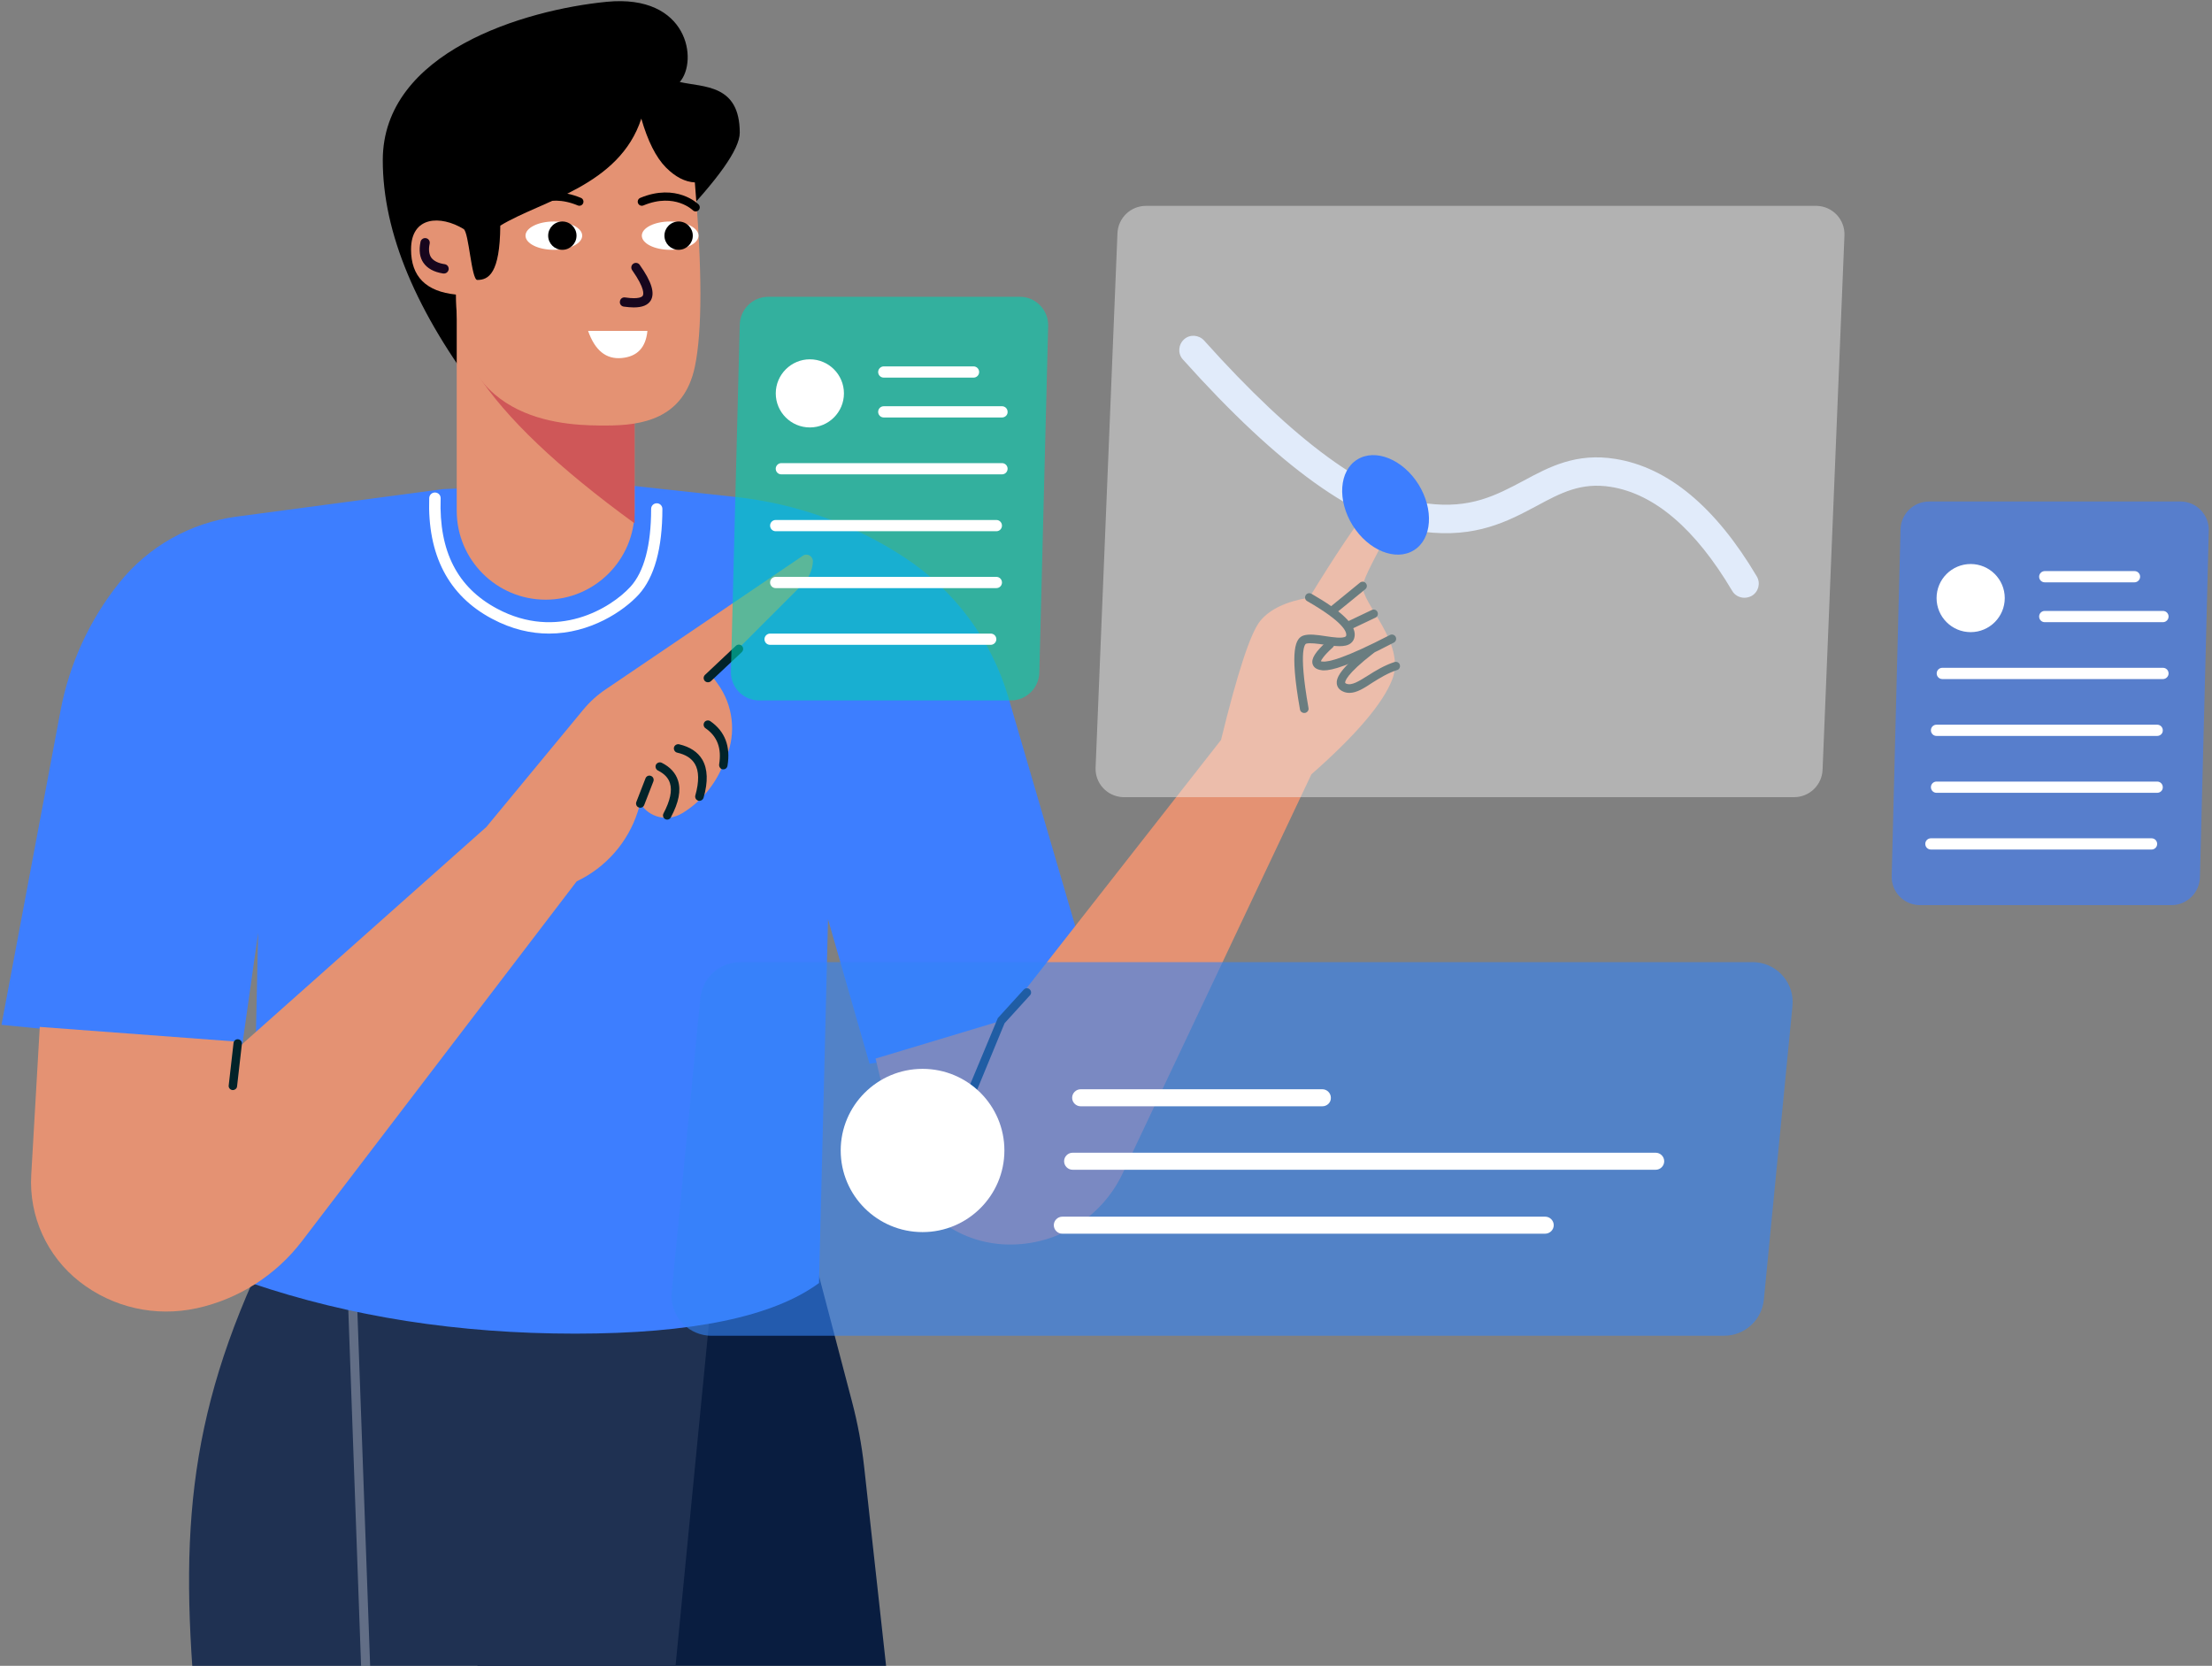
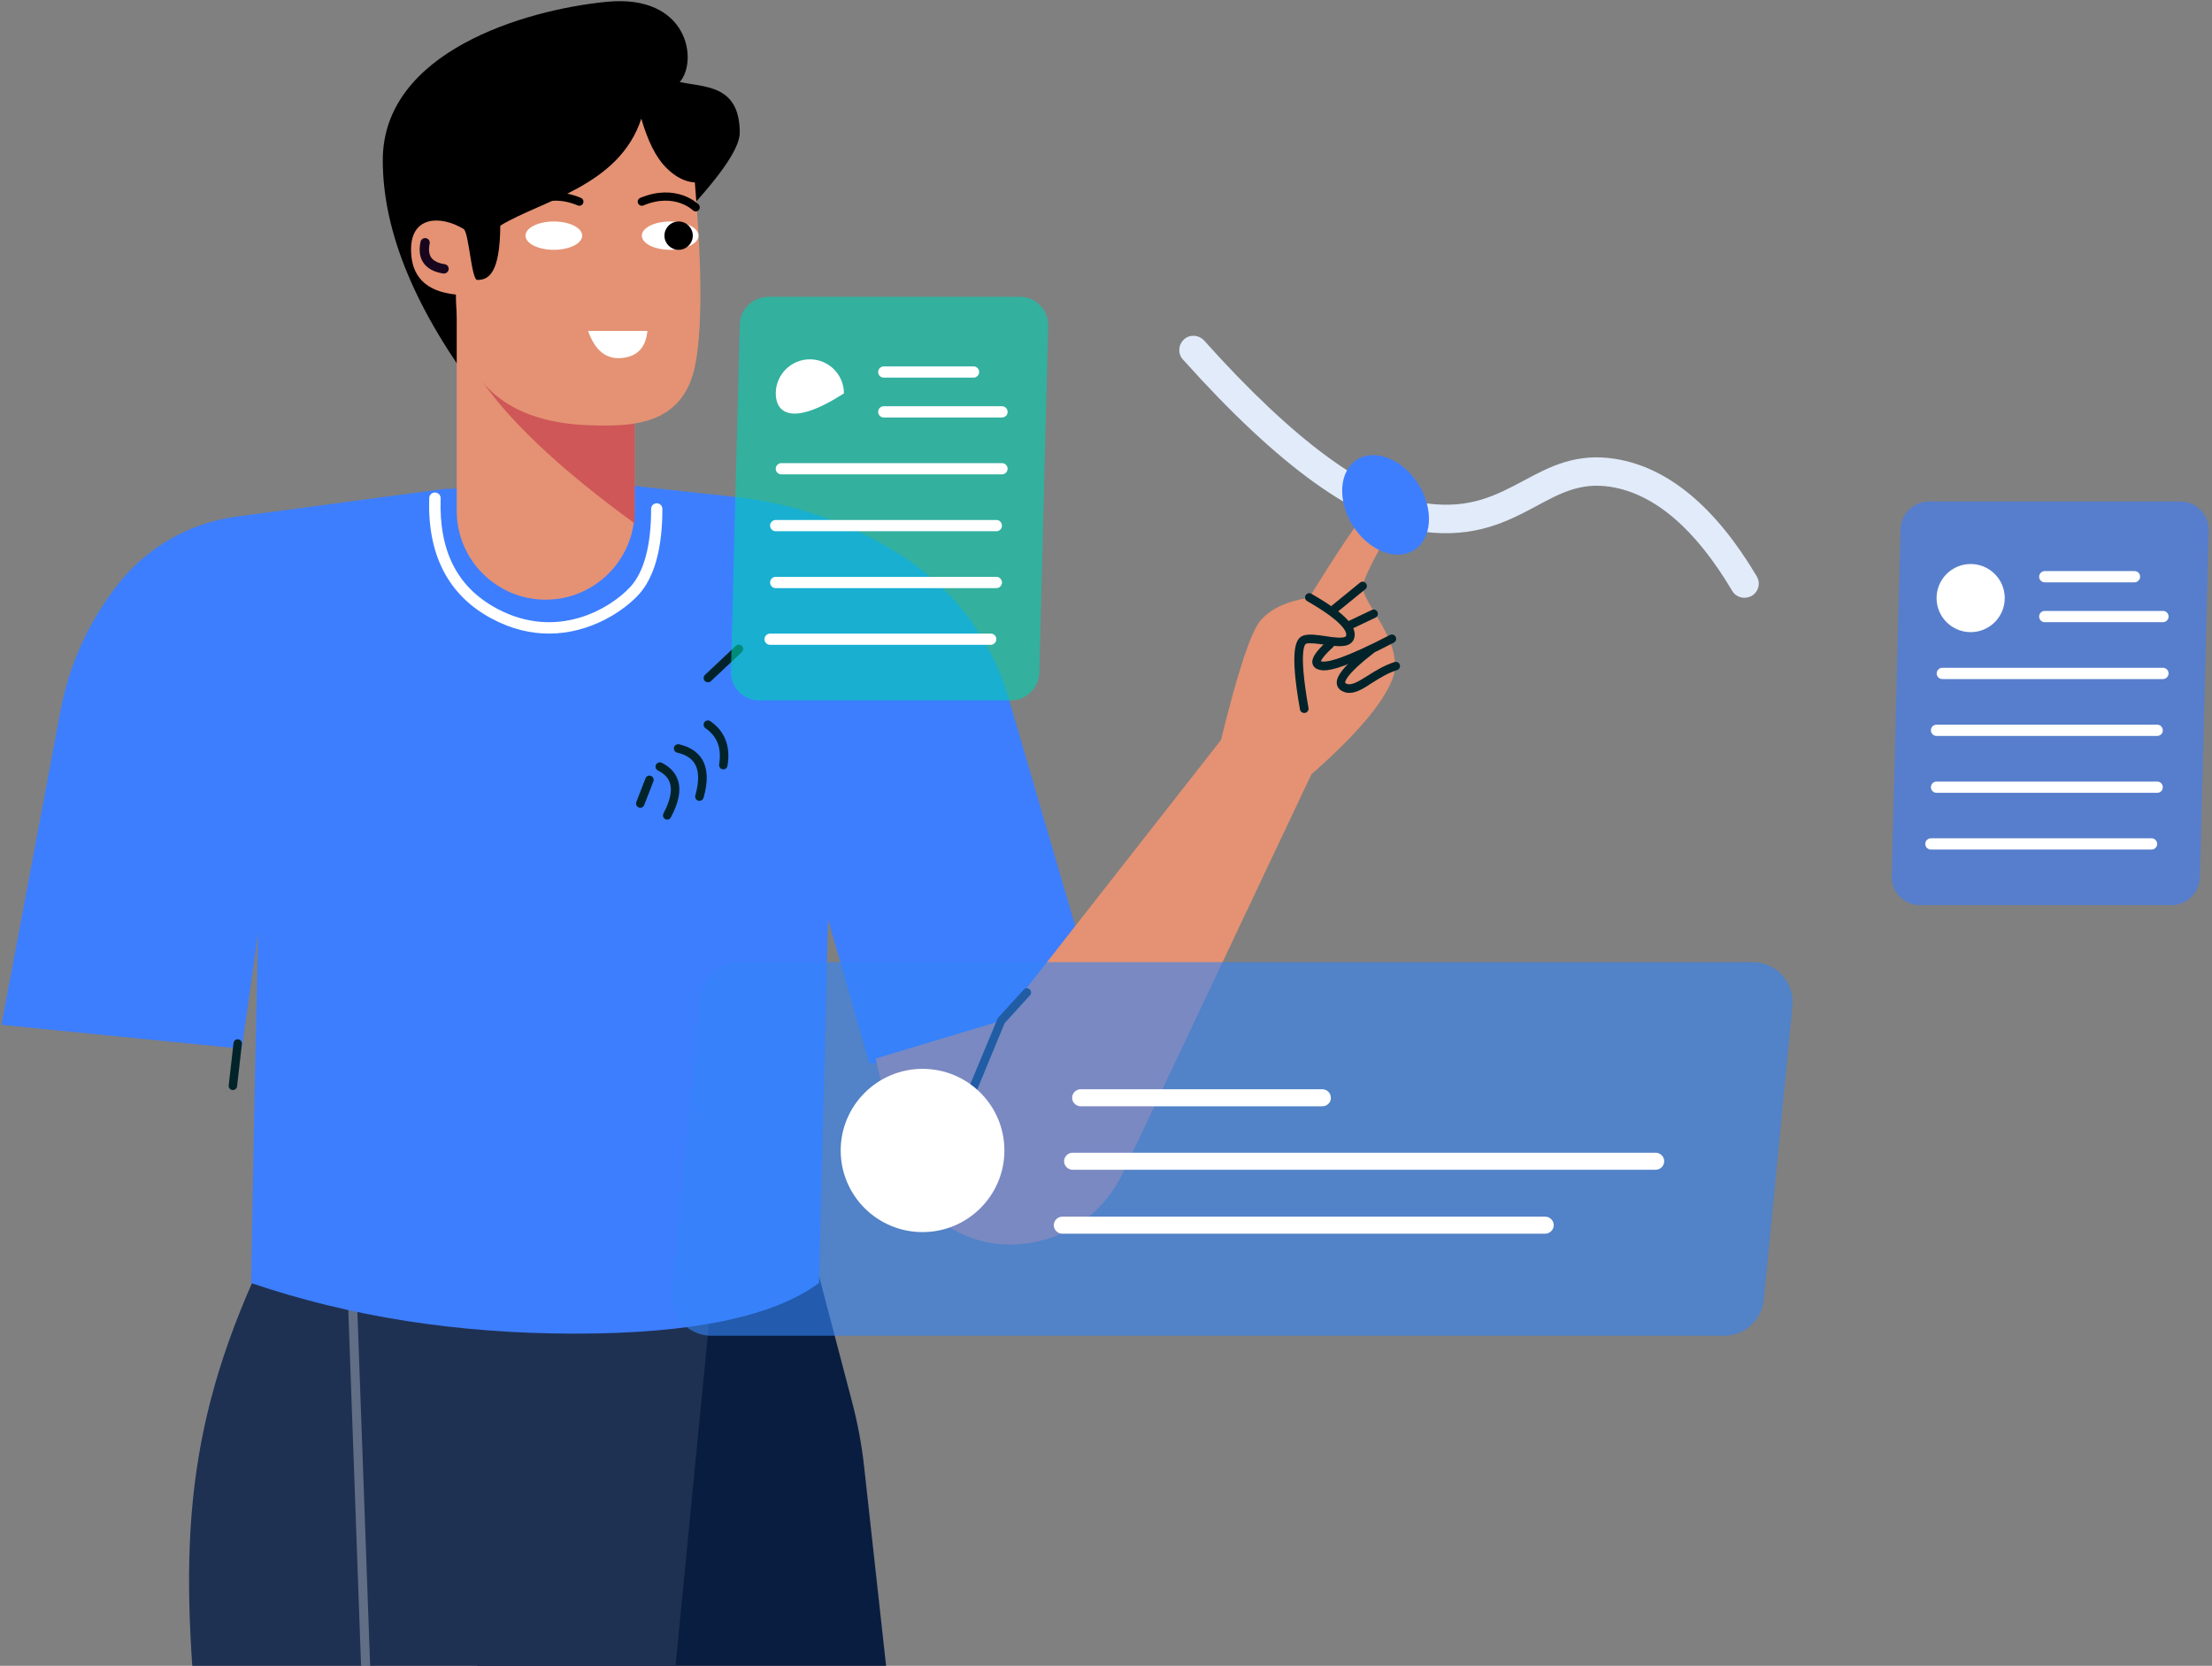
<svg xmlns="http://www.w3.org/2000/svg" width="401" height="302" viewBox="0 0 401 302" fill="none">
  <rect x="0" y="0" width="401" height="302" fill="#808080" stroke="none" />
  <path fill-rule="evenodd" clip-rule="evenodd" d="M142.459 208.427L154.469 254.159C155.489 258.033 156.218 261.966 156.655 265.927L194.93 612.969C188.4 614.572 181.171 615.358 173.3 615.358C165.43 615.358 158.288 614.572 151.904 612.969C146.394 574.257 138.903 538.516 129.429 505.804C119.926 473.092 116.194 447.197 118.177 428.088L63.898 211.543L142.459 208.427Z" fill="#091D40" />
  <path fill-rule="evenodd" clip-rule="evenodd" d="M129.484 230.098L45.88 232.167C32.559 262.199 32.539 284.808 36.762 322.173L38.582 415.587V505.384C38.582 505.384 38.757 562.351 38.582 610.851C45.141 612.453 64.624 615.358 71.271 615.358C77.917 615.358 84.884 614.572 92.113 612.969L129.484 230.098Z" fill="#1F3152" />
  <path opacity="0.3" d="M63.903 616.174C63.466 616.174 63.087 615.824 63.087 615.387C60.697 558.79 59.968 513.203 60.901 479.938C61.833 446.701 64.457 417.369 68.713 392.725L63.116 236.769C63.087 236.303 63.466 235.924 63.903 235.924C64.34 235.924 64.748 236.274 64.748 236.711L70.374 392.813L70.345 392.9C66.089 417.485 63.466 446.76 62.562 479.967C61.629 513.203 62.387 558.731 64.748 615.3C64.778 615.766 64.428 616.145 63.961 616.145C63.932 616.174 63.932 616.174 63.903 616.174Z" fill="white" />
  <path fill-rule="evenodd" clip-rule="evenodd" d="M80.292 88.677L108.947 87.454L133.404 90.105C144.364 91.299 154.888 95.057 164.099 101.145C173.136 107.116 179.782 116.088 182.814 126.458L200.45 186.784L157.628 192.843L150.107 166.656L148.475 232.604C140.167 238.721 125.417 241.779 104.253 241.779C83.09 241.779 63.501 238.721 45.515 232.604L46.127 199.455L46.798 169.102L43.824 190.134L0.273 185.793L10.972 128.846C12.575 120.37 16.219 112.388 21.612 105.66C26.888 99.076 34.525 94.765 42.892 93.659L80.292 88.677Z" fill="#3D7EFF" />
  <path fill-rule="evenodd" clip-rule="evenodd" d="M221.35 134.148C224.352 121.884 226.713 114.69 228.462 112.563C230.211 110.437 233.156 109.039 237.353 108.339C246.507 93.367 252.016 86.434 253.94 87.57C256.797 89.289 247.381 103.125 247.06 106.213C246.74 109.301 254.931 116.612 252.395 123.166C250.704 127.535 245.807 133.274 237.732 140.381L203.51 212.738C199.574 221.068 190.975 226.137 181.792 225.583C172.756 225.03 165.147 218.651 163.019 209.854L158.734 191.91L181.472 185.065L221.35 134.148Z" fill="#E49273" />
  <path d="M241.786 111.281C241.553 111.281 241.349 111.194 241.174 110.99C240.911 110.67 240.941 110.175 241.29 109.912L246.538 105.63C246.858 105.368 247.354 105.397 247.616 105.747C247.878 106.067 247.849 106.563 247.5 106.825L242.252 111.107C242.136 111.223 241.961 111.281 241.786 111.281ZM244.789 114.049C244.497 114.049 244.205 113.874 244.089 113.612C243.914 113.233 244.06 112.767 244.468 112.592L248.695 110.582C249.074 110.408 249.54 110.553 249.715 110.961C249.89 111.34 249.744 111.806 249.336 111.981L245.109 113.99C245.022 114.02 244.905 114.049 244.789 114.049ZM240.008 121.535C239.862 121.535 239.745 121.535 239.629 121.506C238.521 121.389 238.113 120.865 237.967 120.428C237.647 119.438 238.434 118.185 240.591 116.233C240.911 115.942 241.407 115.971 241.669 116.292C241.961 116.612 241.932 117.107 241.611 117.369C239.891 118.942 239.541 119.642 239.454 119.875C239.512 119.904 239.629 119.933 239.775 119.933C240.853 120.049 243.856 119.321 251.96 115.127C252.338 114.923 252.805 115.068 253.009 115.447C253.213 115.826 253.067 116.292 252.688 116.496C244.38 120.836 241.407 121.535 240.008 121.535Z" fill="#022329" />
  <path d="M244.643 125.613C244.264 125.613 243.885 125.555 243.506 125.38C242.602 125.001 242.398 124.36 242.34 123.982C242.223 122.991 242.748 121.331 248.053 117.195C248.403 116.933 248.87 116.991 249.132 117.34C249.394 117.69 249.336 118.156 248.986 118.418C243.943 122.321 243.827 123.574 243.856 123.778C243.856 123.836 244.001 123.923 244.089 123.953C245.022 124.331 246.334 123.516 247.995 122.467C249.365 121.593 250.939 120.632 252.805 120.02C253.213 119.904 253.65 120.108 253.767 120.515C253.884 120.923 253.679 121.36 253.271 121.477C251.61 122.001 250.123 122.933 248.811 123.749C247.325 124.739 245.955 125.613 244.643 125.613ZM236.422 129.254C236.043 129.254 235.723 128.992 235.664 128.613C233.711 117.602 234.907 115.68 236.306 115.214C237.326 114.893 238.754 115.097 240.299 115.33C241.611 115.534 243.418 115.796 243.943 115.389C244.001 115.36 244.031 115.301 244.06 115.156C244.118 114.544 243.564 112.767 236.976 108.98C236.597 108.776 236.481 108.31 236.685 107.932C236.889 107.553 237.355 107.436 237.734 107.64C243.302 110.845 245.809 113.262 245.576 115.301C245.517 115.855 245.284 116.292 244.876 116.612C243.856 117.428 242.019 117.136 240.066 116.874C238.842 116.699 237.443 116.496 236.772 116.699C236.714 116.729 235.256 117.311 237.209 128.351C237.297 128.759 237.005 129.167 236.568 129.254C236.51 129.254 236.481 129.254 236.422 129.254ZM176.314 198.29C176.227 198.29 176.11 198.261 176.022 198.231C175.614 198.057 175.44 197.62 175.614 197.212L180.891 184.57L185.584 179.414C185.875 179.094 186.371 179.065 186.662 179.356C186.983 179.647 187.012 180.142 186.721 180.434L182.115 185.502L177.043 197.794C176.897 198.115 176.606 198.29 176.314 198.29Z" fill="#022329" />
-   <path fill-rule="evenodd" clip-rule="evenodd" d="M115.619 147.139L116.086 145.654C117.689 148.246 121.07 149.033 123.665 147.431C123.665 147.431 123.665 147.431 123.694 147.431L123.869 147.314C127.046 145.333 129.495 142.42 130.953 138.983L131.681 137.235C133.489 132.866 132.906 127.856 130.136 124.011L128.999 122.438L145.528 105.893C146.635 104.786 147.277 103.358 147.364 101.815C147.393 101.174 146.898 100.591 146.257 100.562C145.994 100.533 145.732 100.62 145.528 100.766L109.848 124.943C108.273 125.992 106.874 127.273 105.679 128.73L88.16 149.936L42.627 190.425L42.714 188.823L7.209 186.172L5.664 213C5.226 220.515 8.52 227.739 14.438 232.371C20.443 237.06 28.197 238.808 35.63 237.177H35.66C43.239 235.516 50.002 231.205 54.724 225.03L104.542 159.781C109.818 157.276 113.841 152.703 115.619 147.139Z" fill="#E49273" />
  <path d="M116.086 146.44C115.998 146.44 115.911 146.411 115.794 146.382C115.386 146.236 115.211 145.77 115.357 145.392L117.019 141.11C117.164 140.702 117.631 140.498 118.01 140.673C118.418 140.818 118.593 141.284 118.447 141.663L116.785 145.945C116.698 146.236 116.377 146.44 116.086 146.44ZM128.329 123.69C128.125 123.69 127.921 123.603 127.775 123.457C127.484 123.137 127.484 122.671 127.804 122.35L133.401 117.078C133.722 116.787 134.188 116.787 134.509 117.107C134.8 117.428 134.8 117.894 134.48 118.214L128.883 123.487C128.708 123.632 128.533 123.69 128.329 123.69ZM131.128 139.478C131.098 139.478 131.04 139.478 131.011 139.478C130.603 139.42 130.311 139.012 130.37 138.575C130.836 135.662 130.049 133.507 127.892 132.021C127.542 131.788 127.455 131.293 127.688 130.944C127.921 130.594 128.417 130.507 128.766 130.74C131.419 132.575 132.468 135.313 131.885 138.808C131.827 139.216 131.506 139.478 131.128 139.478ZM126.784 145.188C126.726 145.188 126.638 145.188 126.58 145.158C126.172 145.042 125.939 144.605 126.055 144.197C126.755 141.692 126.726 139.77 125.968 138.488C125.356 137.468 124.306 136.798 122.761 136.449C122.353 136.362 122.091 135.925 122.178 135.517C122.266 135.109 122.703 134.847 123.111 134.934C125.093 135.4 126.493 136.332 127.309 137.701C128.3 139.391 128.387 141.721 127.542 144.634C127.455 144.955 127.134 145.188 126.784 145.188ZM120.954 148.596C120.837 148.596 120.721 148.567 120.604 148.508C120.225 148.304 120.079 147.838 120.284 147.46C121.479 145.188 121.887 143.352 121.45 141.983C121.158 141.022 120.429 140.265 119.263 139.682C118.884 139.478 118.739 139.012 118.913 138.634C119.118 138.255 119.584 138.109 119.963 138.284C121.479 139.041 122.47 140.119 122.907 141.488C123.49 143.294 123.053 145.479 121.624 148.159C121.508 148.421 121.246 148.596 120.954 148.596ZM42.218 197.62C42.189 197.62 42.16 197.62 42.131 197.62C41.694 197.561 41.402 197.183 41.461 196.775L42.335 189.085C42.393 188.648 42.772 188.357 43.18 188.415C43.618 188.473 43.909 188.852 43.851 189.26L42.976 196.95C42.947 197.328 42.597 197.62 42.218 197.62Z" fill="#022329" />
  <path d="M99.528 114.864C96.293 114.864 92.794 114.107 89.151 112.155C81.28 107.961 77.461 100.591 77.811 90.279C77.84 89.697 78.336 89.26 78.89 89.289C79.473 89.318 79.91 89.784 79.881 90.367C79.56 99.95 82.912 106.504 90.113 110.349C101.015 116.175 110.693 110.291 114.278 106.388C116.756 103.679 118.039 98.902 118.039 92.26C118.039 91.678 118.505 91.241 119.059 91.241C119.642 91.241 120.079 91.707 120.079 92.26C120.079 99.455 118.622 104.669 115.794 107.786C113.054 110.786 106.991 114.864 99.528 114.864Z" fill="white" />
  <path fill-rule="evenodd" clip-rule="evenodd" d="M134.105 24.069C134.105 15.243 127.604 15.855 123.232 14.865C126.584 11.049 124.806 -1.127 109.968 0.329C95.13 1.786 69.391 9.388 69.391 29.05C69.391 42.158 75.425 56.606 87.522 72.394C118.568 46.062 134.105 29.953 134.105 24.069Z" fill="black" />
  <path fill-rule="evenodd" clip-rule="evenodd" d="M82.797 53.461V92.61C82.797 101.494 90.026 108.718 98.917 108.718C107.808 108.718 115.037 101.494 115.037 92.61V66.569L82.797 53.461Z" fill="#E49273" />
  <path fill-rule="evenodd" clip-rule="evenodd" d="M115.042 75.453C105.51 76.181 95.978 73.589 86.445 67.675C91.605 75.686 101.137 84.774 115.042 94.882V75.453Z" fill="#CF5758" />
  <path fill-rule="evenodd" clip-rule="evenodd" d="M125.966 33.07C127.307 48.975 127.307 60.102 125.966 66.481C123.955 76.035 116.259 77.142 109.933 77.142C103.608 77.142 82.649 77.346 82.649 53.402C77.227 52.849 74.516 50.14 74.516 45.217C74.516 39.158 79.879 38.983 84.048 41.518C85.01 42.1 85.447 50.752 86.526 50.752C88.566 50.752 90.636 49.586 90.694 40.906C98.186 36.333 112.266 33.769 116.259 21.506C117.425 25.555 118.912 28.526 120.719 30.361C122.439 32.08 124.188 32.983 125.966 33.07Z" fill="#E49273" />
-   <path d="M114.889 55.733C114.335 55.733 113.752 55.674 113.081 55.587C112.615 55.529 112.294 55.092 112.382 54.626C112.44 54.16 112.877 53.839 113.344 53.927C115.88 54.305 116.433 53.781 116.521 53.606C116.667 53.373 116.958 52.325 114.597 48.975C114.335 48.596 114.422 48.072 114.801 47.809C115.18 47.547 115.705 47.635 115.967 48.013C118.153 51.101 118.766 53.169 117.949 54.509C117.425 55.325 116.433 55.733 114.889 55.733Z" fill="#17061D" />
  <path d="M80.49 49.586C80.431 49.586 80.402 49.586 80.344 49.586C78.653 49.324 77.458 48.654 76.758 47.635C76.088 46.673 75.913 45.392 76.234 43.848C76.321 43.382 76.788 43.091 77.225 43.178C77.691 43.265 77.983 43.702 77.895 44.168C77.662 45.246 77.779 46.091 78.158 46.673C78.595 47.285 79.411 47.722 80.635 47.897C81.102 47.984 81.393 48.392 81.335 48.858C81.248 49.295 80.898 49.586 80.49 49.586Z" fill="#17061D" />
  <path fill-rule="evenodd" clip-rule="evenodd" d="M106.609 59.985H117.366C117.074 63.015 115.529 64.646 112.702 64.908C109.874 65.17 107.863 63.539 106.609 59.985Z" fill="white" />
  <path opacity="0.6" fill-rule="evenodd" clip-rule="evenodd" d="M317.747 174.433H134.157C130.425 174.433 127.336 177.259 126.957 180.958L121.768 234.235C121.389 238.196 124.275 241.721 128.268 242.129C128.502 242.158 128.735 242.158 128.968 242.158H312.558C316.289 242.158 319.379 239.332 319.758 235.633L324.947 182.356C325.326 178.395 322.44 174.87 318.446 174.462C318.213 174.433 317.98 174.433 317.747 174.433Z" fill="#3484F7" />
  <path fill-rule="evenodd" clip-rule="evenodd" d="M167.244 193.775C159.053 193.775 152.406 200.416 152.406 208.572C152.406 216.757 159.053 223.37 167.244 223.37C175.435 223.37 182.081 216.728 182.081 208.572C182.081 200.387 175.435 193.775 167.244 193.775Z" fill="white" />
  <path d="M239.72 200.562H195.907C195.062 200.562 194.362 199.863 194.362 199.018C194.362 198.173 195.062 197.474 195.907 197.474H239.72C240.566 197.474 241.265 198.173 241.265 199.018C241.295 199.863 240.595 200.562 239.72 200.562ZM300.149 212.068H194.45C193.604 212.068 192.905 211.369 192.905 210.524C192.905 209.679 193.604 208.98 194.45 208.98H300.149C300.995 208.98 301.694 209.679 301.694 210.524C301.694 211.369 300.995 212.068 300.149 212.068ZM280.094 223.661H192.584C191.739 223.661 191.039 222.962 191.039 222.117C191.039 221.272 191.739 220.573 192.584 220.573H280.123C280.968 220.573 281.668 221.272 281.668 222.117C281.668 222.962 280.968 223.661 280.094 223.661Z" fill="white" />
-   <path opacity="0.429" fill-rule="evenodd" clip-rule="evenodd" d="M329.179 37.323H207.738C204.969 37.323 202.695 39.508 202.578 42.275L198.614 139.158C198.497 142.013 200.713 144.401 203.569 144.518C203.628 144.518 203.715 144.518 203.773 144.518H325.244C328.013 144.518 330.287 142.333 330.403 139.566L334.368 42.683C334.484 39.828 332.269 37.44 329.412 37.323C329.325 37.323 329.266 37.323 329.179 37.323Z" fill="#F6F6F6" />
  <path d="M316.232 108.369C315.357 108.369 314.483 107.932 314.016 107.116C307.37 95.901 299.966 89.551 292.037 88.27C286.615 87.396 282.913 89.376 278.599 91.707C273.41 94.474 267.551 97.62 257.989 96.397C246.125 94.853 231.87 84.629 214.438 65.17C213.476 64.122 213.593 62.49 214.642 61.529C215.692 60.568 217.324 60.684 218.286 61.733C234.64 79.997 248.224 89.93 258.66 91.27C266.589 92.289 271.223 89.784 276.179 87.163C280.872 84.629 285.74 82.036 292.882 83.201C302.415 84.745 311.014 91.911 318.476 104.494C319.205 105.718 318.797 107.291 317.573 108.019C317.136 108.252 316.698 108.369 316.232 108.369Z" fill="#E1EBFA" />
  <path fill-rule="evenodd" clip-rule="evenodd" d="M246.037 83.318C249.331 81.249 254.316 83.289 257.143 87.804C259.971 92.348 259.621 97.707 256.327 99.746C253.033 101.815 248.048 99.776 245.221 95.261C242.393 90.716 242.743 85.357 246.037 83.318Z" fill="#3D7EFF" />
  <path opacity="0.6" fill-rule="evenodd" clip-rule="evenodd" d="M395.286 90.92H349.695C346.897 90.92 344.623 93.163 344.535 95.93L342.932 158.82C342.845 161.675 345.118 164.034 347.946 164.092C347.975 164.092 348.033 164.092 348.063 164.092H393.654C396.452 164.092 398.726 161.849 398.814 159.082L400.417 96.193C400.475 93.338 398.231 90.979 395.403 90.92C395.374 90.92 395.345 90.92 395.286 90.92Z" fill="#3D7EFF" />
  <path fill-rule="evenodd" clip-rule="evenodd" d="M357.25 102.252C360.661 102.252 363.43 105.019 363.43 108.427C363.43 111.835 360.661 114.602 357.25 114.602C353.84 114.602 351.07 111.835 351.07 108.427C351.07 105.019 353.84 102.252 357.25 102.252Z" fill="white" />
  <path d="M386.948 105.572H370.682C370.099 105.572 369.662 105.106 369.662 104.553C369.662 103.999 370.128 103.533 370.682 103.533H386.948C387.531 103.533 387.969 103.999 387.969 104.553C387.969 105.106 387.502 105.572 386.948 105.572ZM392.108 112.796H370.682C370.099 112.796 369.662 112.33 369.662 111.777C369.662 111.194 370.128 110.757 370.682 110.757H392.108C392.691 110.757 393.128 111.223 393.128 111.777C393.128 112.33 392.662 112.796 392.108 112.796ZM392.108 123.108H352.113C351.53 123.108 351.093 122.642 351.093 122.088C351.093 121.506 351.56 121.069 352.113 121.069H392.108C392.691 121.069 393.128 121.535 393.128 122.088C393.128 122.642 392.662 123.108 392.108 123.108ZM391.058 133.419H351.064C350.481 133.419 350.044 132.953 350.044 132.4C350.044 131.817 350.51 131.38 351.064 131.38H391.058C391.641 131.38 392.079 131.847 392.079 132.4C392.108 132.953 391.641 133.419 391.058 133.419ZM391.058 143.731H351.064C350.481 143.731 350.044 143.265 350.044 142.712C350.044 142.129 350.51 141.692 351.064 141.692H391.058C391.641 141.692 392.079 142.158 392.079 142.712C392.108 143.265 391.641 143.731 391.058 143.731ZM390.038 154.014H350.044C349.461 154.014 349.023 153.548 349.023 152.994C349.023 152.412 349.49 151.975 350.044 151.975H390.038C390.621 151.975 391.058 152.441 391.058 152.994C391.058 153.577 390.592 154.014 390.038 154.014Z" fill="white" />
  <path opacity="0.6" fill-rule="evenodd" clip-rule="evenodd" d="M184.857 53.81H139.265C136.467 53.81 134.193 56.053 134.106 58.82L132.502 121.71C132.415 124.564 134.689 126.924 137.516 126.982C137.545 126.982 137.604 126.982 137.633 126.982H183.253C186.052 126.982 188.326 124.739 188.413 121.972L190.016 59.082C190.075 56.228 187.83 53.868 185.003 53.81C184.944 53.81 184.886 53.81 184.857 53.81Z" fill="#01D1B2" />
-   <path fill-rule="evenodd" clip-rule="evenodd" d="M146.813 65.141C150.223 65.141 152.993 67.909 152.993 71.317C152.993 74.725 150.223 77.492 146.813 77.492C143.402 77.492 140.633 74.725 140.633 71.317C140.633 67.938 143.402 65.141 146.813 65.141Z" fill="white" />
+   <path fill-rule="evenodd" clip-rule="evenodd" d="M146.813 65.141C150.223 65.141 152.993 67.909 152.993 71.317C143.402 77.492 140.633 74.725 140.633 71.317C140.633 67.938 143.402 65.141 146.813 65.141Z" fill="white" />
  <path d="M176.482 68.462H160.216C159.633 68.462 159.195 67.996 159.195 67.442C159.195 66.889 159.662 66.423 160.216 66.423H176.482C177.065 66.423 177.502 66.889 177.502 67.442C177.502 67.996 177.065 68.462 176.482 68.462ZM181.641 75.686H160.216C159.633 75.686 159.195 75.22 159.195 74.666C159.195 74.084 159.662 73.647 160.216 73.647H181.641C182.224 73.647 182.661 74.113 182.661 74.666C182.691 75.22 182.224 75.686 181.641 75.686ZM181.641 85.998H141.647C141.064 85.998 140.626 85.531 140.626 84.978C140.626 84.425 141.093 83.959 141.647 83.959H181.641C182.224 83.959 182.661 84.425 182.661 84.978C182.661 85.531 182.224 85.998 181.641 85.998ZM180.621 96.309H140.626C140.043 96.309 139.606 95.843 139.606 95.29C139.606 94.707 140.073 94.27 140.626 94.27H180.621C181.204 94.27 181.641 94.736 181.641 95.29C181.641 95.843 181.204 96.309 180.621 96.309ZM180.621 106.621H140.626C140.043 106.621 139.606 106.155 139.606 105.601C139.606 105.019 140.073 104.582 140.626 104.582H180.621C181.204 104.582 181.641 105.048 181.641 105.601C181.641 106.155 181.204 106.621 180.621 106.621ZM179.601 116.903H139.606C139.023 116.903 138.586 116.437 138.586 115.884C138.586 115.33 139.052 114.864 139.606 114.864H179.601C180.184 114.864 180.621 115.33 180.621 115.884C180.621 116.437 180.155 116.903 179.601 116.903Z" fill="white" />
  <path d="M121.491 45.29C124.329 45.29 126.63 44.14 126.63 42.722C126.63 41.304 124.329 40.155 121.491 40.155C118.652 40.155 116.352 41.304 116.352 42.722C116.352 44.14 118.652 45.29 121.491 45.29Z" fill="white" />
  <path d="M123.023 45.29C124.442 45.29 125.592 44.14 125.592 42.722C125.592 41.304 124.442 40.155 123.023 40.155C121.604 40.155 120.453 41.304 120.453 42.722C120.453 44.14 121.604 45.29 123.023 45.29Z" fill="black" />
  <path d="M100.405 45.29C103.243 45.29 105.544 44.14 105.544 42.722C105.544 41.304 103.243 40.155 100.405 40.155C97.567 40.155 95.266 41.304 95.266 42.722C95.266 44.14 97.567 45.29 100.405 45.29Z" fill="white" />
-   <path d="M101.945 45.29C103.364 45.29 104.514 44.14 104.514 42.722C104.514 41.304 103.364 40.155 101.945 40.155C100.525 40.155 99.375 41.304 99.375 42.722C99.375 44.14 100.525 45.29 101.945 45.29Z" fill="black" />
  <path d="M95.266 37.587C95.266 37.587 98.863 33.992 105.03 36.56" stroke="black" stroke-width="1.484" stroke-miterlimit="10" stroke-linecap="round" />
  <path d="M126.116 37.587C126.116 37.587 122.519 33.992 116.352 36.56" stroke="black" stroke-width="1.484" stroke-miterlimit="10" stroke-linecap="round" />
</svg>